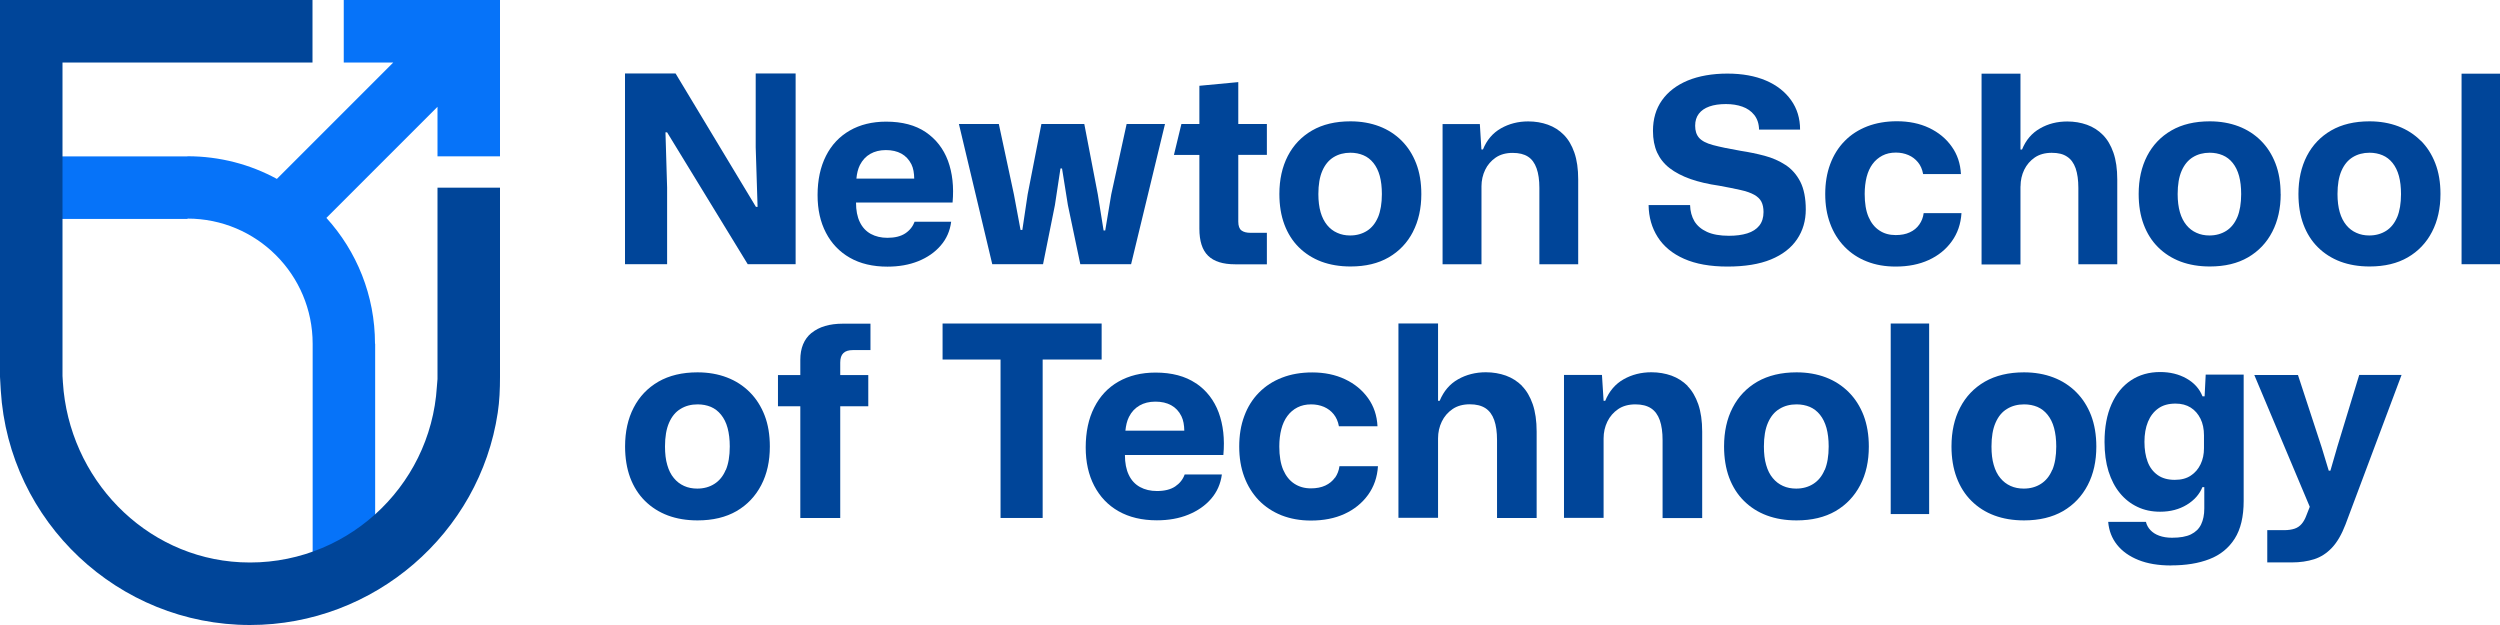
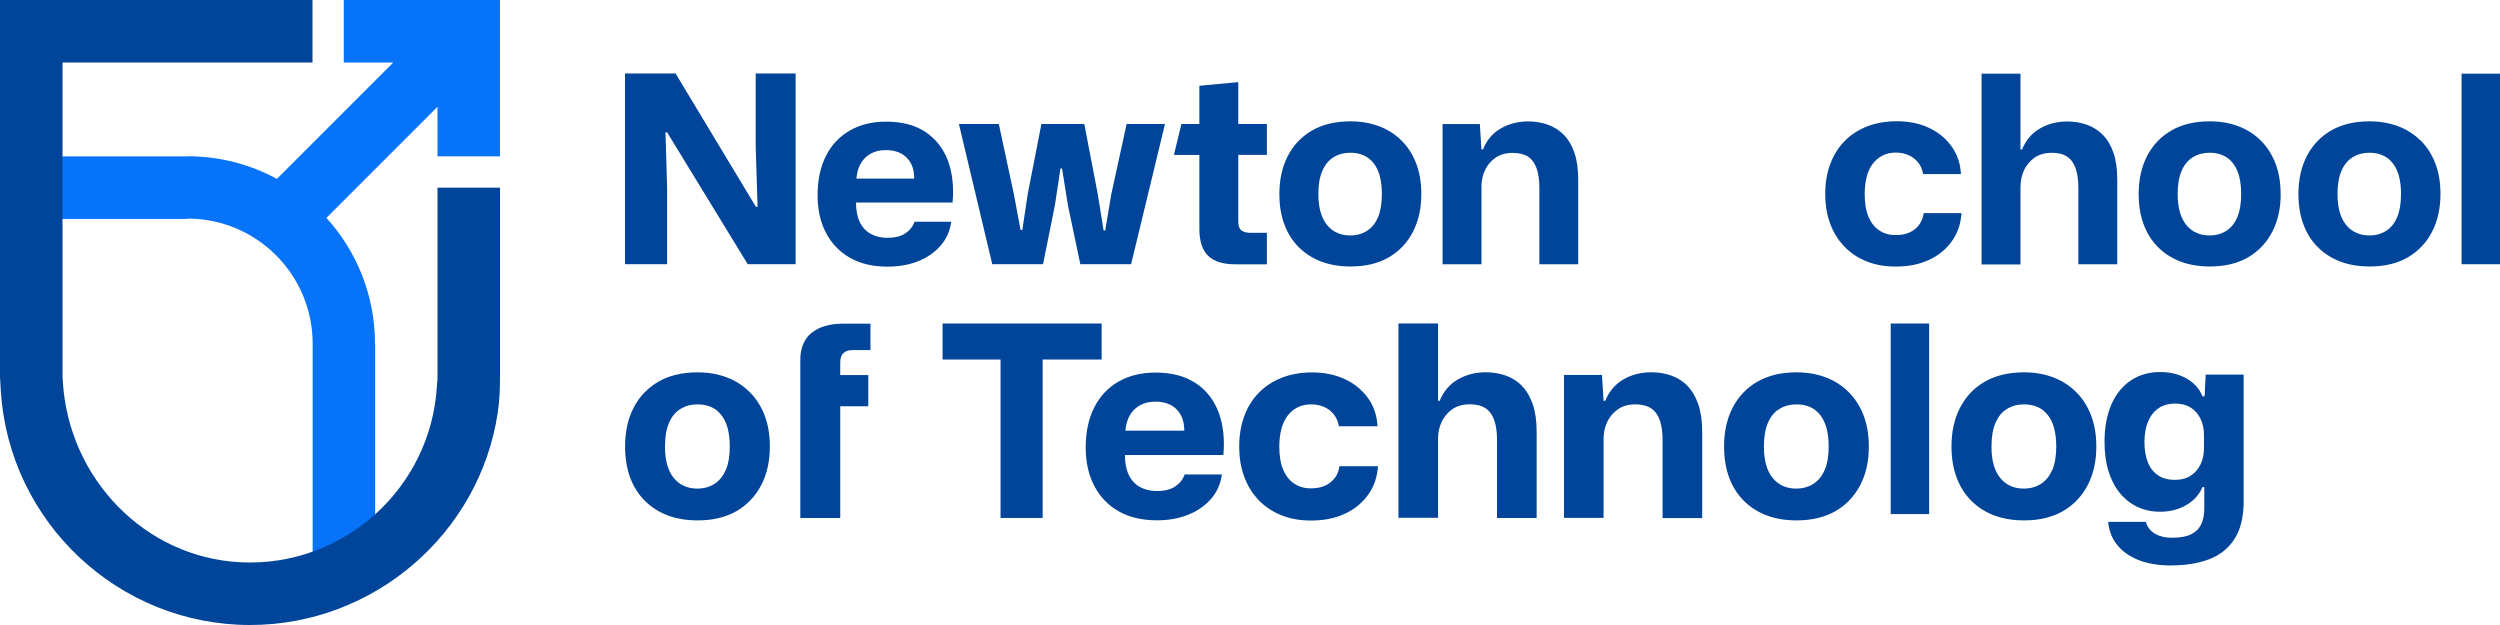
<svg xmlns="http://www.w3.org/2000/svg" width="240" height="60" viewBox="0 0 240 60" fill="none">
  <g clip-path="url(#clip0_335_440)">
    <path d="M64.043 18.008L63.885 12.705H64.043L71.782 25.365H76.38V7.05H72.547V14.137L72.728 19.86H72.57L64.853 7.05H60V25.365H64.043V18.008Z" fill="#004599" />
    <path d="M87.81 21.27C87.637 21.735 87.337 22.117 86.91 22.402C86.475 22.688 85.905 22.83 85.192 22.83C84.585 22.83 84.052 22.703 83.595 22.455C83.137 22.2 82.785 21.825 82.545 21.323C82.297 20.82 82.177 20.19 82.177 19.44H91.447C91.582 17.933 91.432 16.598 91.005 15.435C90.57 14.273 89.857 13.357 88.867 12.682C87.877 12.015 86.61 11.678 85.072 11.678C83.737 11.678 82.567 11.963 81.577 12.533C80.587 13.102 79.822 13.912 79.29 14.97C78.757 16.027 78.487 17.28 78.487 18.735C78.487 20.108 78.75 21.308 79.29 22.343C79.822 23.37 80.587 24.172 81.585 24.742C82.582 25.312 83.79 25.598 85.192 25.598C86.295 25.598 87.277 25.425 88.155 25.073C89.025 24.72 89.745 24.225 90.3 23.58C90.862 22.935 91.2 22.17 91.312 21.285H87.81V21.27ZM83.542 14.775C83.962 14.535 84.465 14.408 85.042 14.408C85.62 14.408 86.115 14.52 86.527 14.745C86.94 14.97 87.262 15.315 87.495 15.773C87.682 16.148 87.757 16.62 87.765 17.145H82.215C82.26 16.657 82.365 16.215 82.552 15.84C82.792 15.375 83.122 15.015 83.542 14.775Z" fill="#004599" />
    <path d="M100.132 25.365L101.272 19.688L101.805 16.17H101.955L102.517 19.688L103.71 25.365H108.585L111.84 11.902H108.157L106.68 18.66L106.102 22.125H105.945L105.39 18.66L104.092 11.902H99.975L98.655 18.66L98.145 22.073H97.972L97.335 18.66L95.887 11.902H92.055L95.257 25.365H100.132Z" fill="#004599" />
    <path d="M135.638 22.26C136.178 21.218 136.448 20.003 136.448 18.63C136.448 17.527 136.283 16.545 135.953 15.69C135.623 14.835 135.158 14.107 134.558 13.508C133.958 12.908 133.238 12.443 132.413 12.127C131.58 11.812 130.658 11.648 129.645 11.648C128.205 11.648 126.975 11.94 125.963 12.525C124.95 13.11 124.17 13.928 123.63 14.97C123.09 16.02 122.82 17.235 122.82 18.622C122.82 19.71 122.978 20.685 123.3 21.547C123.623 22.41 124.088 23.145 124.695 23.745C125.303 24.345 126.023 24.802 126.855 25.117C127.688 25.425 128.618 25.582 129.653 25.582C131.093 25.582 132.315 25.29 133.32 24.705C134.325 24.12 135.105 23.302 135.645 22.253M132.293 20.843C132.045 21.427 131.693 21.87 131.228 22.163C130.763 22.455 130.223 22.605 129.615 22.605C129.158 22.605 128.745 22.523 128.37 22.35C127.995 22.185 127.673 21.938 127.403 21.608C127.133 21.277 126.923 20.872 126.78 20.378C126.638 19.883 126.563 19.297 126.563 18.63C126.563 17.723 126.69 16.98 126.945 16.395C127.2 15.81 127.56 15.375 128.025 15.09C128.49 14.805 129.03 14.662 129.638 14.662C130.095 14.662 130.508 14.745 130.883 14.902C131.258 15.06 131.58 15.307 131.85 15.645C132.12 15.982 132.323 16.395 132.458 16.89C132.593 17.385 132.66 17.97 132.66 18.637C132.66 19.523 132.533 20.265 132.293 20.85" fill="#004599" />
    <path d="M151.507 25.365V17.227C151.507 16.223 151.387 15.367 151.14 14.655C150.892 13.943 150.555 13.373 150.12 12.938C149.692 12.502 149.182 12.18 148.597 11.97C148.012 11.76 147.382 11.655 146.707 11.655C145.74 11.655 144.87 11.88 144.09 12.322C143.31 12.765 142.732 13.44 142.365 14.348H142.215L142.065 11.91H138.487V25.372H142.222V17.887C142.222 17.317 142.342 16.793 142.575 16.305C142.807 15.818 143.152 15.428 143.587 15.127C144.03 14.828 144.57 14.678 145.215 14.678C145.822 14.678 146.317 14.797 146.685 15.037C147.06 15.277 147.33 15.652 147.51 16.155C147.69 16.657 147.78 17.288 147.78 18.038V25.372H151.515L151.507 25.365Z" fill="#004599" />
-     <path d="M167.738 22.403C167.235 22.56 166.65 22.635 165.983 22.635C165.113 22.635 164.408 22.508 163.868 22.26C163.328 22.013 162.923 21.668 162.66 21.233C162.405 20.798 162.263 20.28 162.248 19.688H158.265C158.28 20.843 158.573 21.87 159.143 22.763C159.713 23.655 160.553 24.353 161.678 24.848C162.795 25.343 164.183 25.59 165.84 25.59C167.498 25.59 168.9 25.365 170.01 24.908C171.12 24.45 171.953 23.805 172.515 22.973C173.078 22.14 173.355 21.188 173.355 20.108C173.355 19.028 173.175 18.128 172.83 17.445C172.478 16.763 172.005 16.223 171.405 15.833C170.805 15.443 170.138 15.15 169.403 14.955C168.668 14.76 167.91 14.603 167.123 14.483C165.99 14.288 165.098 14.1 164.453 13.928C163.808 13.755 163.365 13.523 163.11 13.23C162.855 12.938 162.735 12.555 162.735 12.075C162.735 11.595 162.855 11.228 163.088 10.92C163.32 10.613 163.658 10.38 164.1 10.223C164.543 10.065 165.075 9.99 165.69 9.99C166.275 9.99 166.8 10.073 167.265 10.238C167.73 10.403 168.113 10.665 168.405 11.033C168.698 11.4 168.855 11.865 168.87 12.443H172.808C172.808 11.37 172.523 10.425 171.945 9.615C171.368 8.805 170.565 8.175 169.53 7.733C168.495 7.29 167.258 7.065 165.825 7.065C164.393 7.065 163.088 7.29 162.015 7.733C160.943 8.183 160.125 8.813 159.548 9.63C158.97 10.448 158.685 11.423 158.685 12.57C158.685 13.365 158.82 14.055 159.083 14.64C159.353 15.225 159.75 15.728 160.283 16.14C160.815 16.553 161.483 16.898 162.27 17.183C163.065 17.46 163.988 17.678 165.038 17.828C165.855 17.978 166.538 18.113 167.093 18.24C167.648 18.36 168.083 18.518 168.405 18.698C168.728 18.878 168.96 19.103 169.095 19.365C169.23 19.628 169.298 19.958 169.298 20.355C169.298 20.888 169.163 21.315 168.893 21.66C168.623 21.998 168.24 22.245 167.738 22.403Z" fill="#004599" />
    <path d="M177.075 23.685C177.675 24.308 178.395 24.78 179.22 25.102C180.052 25.433 180.975 25.59 181.987 25.59C183.187 25.59 184.245 25.38 185.16 24.96C186.075 24.54 186.81 23.948 187.365 23.175C187.927 22.402 188.235 21.503 188.302 20.46H184.672C184.62 20.865 184.485 21.225 184.252 21.555C184.027 21.878 183.72 22.133 183.337 22.305C182.955 22.485 182.505 22.567 181.98 22.567C181.387 22.567 180.862 22.425 180.42 22.125C179.97 21.832 179.625 21.398 179.377 20.82C179.13 20.242 179.01 19.508 179.01 18.622C179.01 18.023 179.077 17.475 179.197 16.988C179.325 16.5 179.512 16.087 179.767 15.742C180.022 15.398 180.337 15.135 180.705 14.94C181.08 14.745 181.507 14.648 182.002 14.648C182.445 14.648 182.842 14.73 183.21 14.887C183.577 15.045 183.877 15.277 184.125 15.578C184.372 15.877 184.537 16.253 184.62 16.71H188.25C188.197 15.705 187.905 14.82 187.357 14.062C186.817 13.297 186.09 12.705 185.19 12.277C184.282 11.85 183.255 11.64 182.107 11.64C181.057 11.64 180.112 11.805 179.265 12.127C178.417 12.457 177.69 12.922 177.09 13.537C176.49 14.145 176.025 14.887 175.702 15.75C175.38 16.613 175.222 17.573 175.222 18.63C175.222 19.688 175.38 20.617 175.695 21.465C176.01 22.32 176.467 23.055 177.067 23.677" fill="#004599" />
    <path d="M193.972 17.88C193.972 17.31 194.092 16.785 194.325 16.297C194.565 15.81 194.902 15.42 195.337 15.12C195.78 14.82 196.32 14.67 196.965 14.67C197.61 14.67 198.067 14.79 198.435 15.037C198.81 15.277 199.08 15.652 199.26 16.155C199.432 16.657 199.522 17.288 199.522 18.038V25.372H203.257V17.235C203.257 16.23 203.137 15.375 202.89 14.662C202.642 13.95 202.305 13.38 201.87 12.945C201.442 12.51 200.932 12.188 200.347 11.977C199.762 11.768 199.132 11.662 198.457 11.662C197.49 11.662 196.62 11.88 195.84 12.33C195.06 12.773 194.482 13.447 194.115 14.355H193.965V7.073H190.23V25.387H193.965V17.902L193.972 17.88Z" fill="#004599" />
    <path d="M218.94 18.63C218.94 17.527 218.775 16.545 218.445 15.69C218.115 14.835 217.65 14.107 217.05 13.508C216.45 12.908 215.73 12.443 214.905 12.127C214.073 11.812 213.15 11.648 212.138 11.648C210.698 11.648 209.468 11.94 208.455 12.525C207.443 13.11 206.662 13.928 206.122 14.97C205.582 16.02 205.312 17.235 205.312 18.622C205.312 19.71 205.47 20.685 205.793 21.547C206.115 22.41 206.58 23.145 207.188 23.745C207.795 24.345 208.515 24.802 209.348 25.117C210.18 25.425 211.11 25.582 212.145 25.582C213.585 25.582 214.807 25.29 215.812 24.705C216.818 24.12 217.598 23.302 218.138 22.253C218.678 21.21 218.947 19.995 218.947 18.622M214.785 20.843C214.538 21.427 214.185 21.87 213.72 22.163C213.255 22.455 212.715 22.605 212.107 22.605C211.65 22.605 211.237 22.523 210.862 22.35C210.487 22.185 210.165 21.938 209.895 21.608C209.625 21.277 209.415 20.872 209.272 20.378C209.13 19.883 209.055 19.297 209.055 18.63C209.055 17.723 209.182 16.98 209.438 16.395C209.693 15.81 210.053 15.375 210.518 15.09C210.983 14.805 211.522 14.662 212.13 14.662C212.587 14.662 213 14.745 213.375 14.902C213.75 15.06 214.073 15.307 214.343 15.645C214.613 15.982 214.815 16.395 214.95 16.89C215.085 17.385 215.152 17.97 215.152 18.637C215.152 19.523 215.025 20.265 214.785 20.85" fill="#004599" />
    <path d="M232.387 13.508C231.787 12.908 231.067 12.443 230.242 12.127C229.41 11.812 228.487 11.648 227.475 11.648C226.035 11.648 224.805 11.94 223.792 12.525C222.78 13.11 222 13.928 221.46 14.97C220.92 16.02 220.65 17.235 220.65 18.622C220.65 19.71 220.807 20.685 221.13 21.547C221.452 22.41 221.917 23.145 222.525 23.745C223.132 24.345 223.852 24.802 224.685 25.117C225.517 25.425 226.447 25.582 227.482 25.582C228.922 25.582 230.145 25.29 231.15 24.705C232.155 24.12 232.935 23.302 233.475 22.253C234.015 21.21 234.285 19.995 234.285 18.622C234.285 17.52 234.12 16.538 233.79 15.682C233.46 14.828 232.995 14.1 232.395 13.5M230.13 20.843C229.882 21.427 229.53 21.87 229.065 22.163C228.6 22.455 228.06 22.605 227.452 22.605C226.995 22.605 226.582 22.523 226.207 22.35C225.832 22.185 225.51 21.938 225.24 21.608C224.97 21.277 224.76 20.872 224.617 20.378C224.475 19.883 224.4 19.297 224.4 18.63C224.4 17.723 224.527 16.98 224.782 16.395C225.037 15.81 225.397 15.375 225.862 15.09C226.327 14.805 226.867 14.662 227.475 14.662C227.932 14.662 228.345 14.745 228.72 14.902C229.095 15.06 229.417 15.307 229.687 15.645C229.957 15.982 230.16 16.395 230.295 16.89C230.43 17.385 230.497 17.97 230.497 18.637C230.497 19.523 230.37 20.265 230.13 20.85" fill="#004599" />
    <path d="M71.97 37.642C71.355 37.028 70.628 36.555 69.78 36.233C68.933 35.91 67.995 35.745 66.96 35.745C65.49 35.745 64.245 36.045 63.21 36.638C62.175 37.237 61.38 38.07 60.833 39.135C60.278 40.2 60.008 41.445 60.008 42.862C60.008 43.972 60.173 44.97 60.495 45.847C60.825 46.725 61.298 47.475 61.92 48.09C62.543 48.705 63.278 49.17 64.118 49.485C64.965 49.8 65.91 49.958 66.968 49.958C68.438 49.958 69.683 49.657 70.71 49.065C71.738 48.465 72.525 47.633 73.08 46.568C73.635 45.502 73.905 44.273 73.905 42.87C73.905 41.745 73.74 40.748 73.403 39.877C73.065 39.008 72.593 38.265 71.978 37.65M69.668 45.112C69.42 45.712 69.053 46.155 68.58 46.455C68.108 46.755 67.56 46.905 66.938 46.905C66.473 46.905 66.045 46.822 65.67 46.65C65.288 46.477 64.965 46.23 64.688 45.892C64.41 45.562 64.2 45.142 64.058 44.64C63.908 44.138 63.84 43.545 63.84 42.862C63.84 41.94 63.968 41.182 64.23 40.583C64.493 39.983 64.853 39.54 65.333 39.255C65.805 38.962 66.353 38.82 66.975 38.82C67.44 38.82 67.86 38.903 68.243 39.06C68.625 39.225 68.948 39.472 69.225 39.818C69.503 40.163 69.713 40.583 69.848 41.085C69.983 41.587 70.058 42.18 70.058 42.862C70.058 43.77 69.93 44.52 69.683 45.112" fill="#004599" />
-     <path d="M77.903 31.957C77.183 32.557 76.83 33.42 76.83 34.545V36.008H74.685V39H76.83V49.725H80.663V39H83.355V36.008H80.663V34.807C80.663 34.395 80.76 34.095 80.963 33.9C81.158 33.705 81.465 33.608 81.885 33.608H83.565V31.073H80.925C79.635 31.073 78.63 31.372 77.91 31.965" fill="#004599" />
+     <path d="M77.903 31.957C77.183 32.557 76.83 33.42 76.83 34.545V36.008V39H76.83V49.725H80.663V39H83.355V36.008H80.663V34.807C80.663 34.395 80.76 34.095 80.963 33.9C81.158 33.705 81.465 33.608 81.885 33.608H83.565V31.073H80.925C79.635 31.073 78.63 31.372 77.91 31.965" fill="#004599" />
    <path d="M105.757 34.515V31.058H90.487V34.515H96.052V49.725H100.095V34.515H105.757Z" fill="#004599" />
    <path d="M114.803 36.795C113.79 36.112 112.5 35.767 110.933 35.767C109.568 35.767 108.383 36.06 107.37 36.638C106.358 37.215 105.585 38.047 105.045 39.12C104.498 40.193 104.228 41.475 104.228 42.96C104.228 44.362 104.498 45.585 105.045 46.635C105.593 47.685 106.365 48.502 107.385 49.08C108.405 49.657 109.628 49.95 111.06 49.95C112.185 49.95 113.19 49.77 114.075 49.41C114.96 49.05 115.695 48.547 116.265 47.888C116.835 47.227 117.18 46.447 117.3 45.547H113.73C113.558 46.028 113.25 46.41 112.815 46.703C112.373 46.995 111.795 47.138 111.068 47.138C110.445 47.138 109.905 47.01 109.44 46.755C108.975 46.5 108.615 46.117 108.368 45.6C108.12 45.09 107.993 44.445 107.993 43.68H117.443C117.585 42.142 117.428 40.785 116.993 39.6C116.55 38.415 115.823 37.477 114.818 36.795M109.388 38.932C109.815 38.685 110.325 38.557 110.918 38.557C111.51 38.557 112.005 38.67 112.433 38.903C112.853 39.135 113.183 39.48 113.415 39.953C113.603 40.335 113.685 40.815 113.693 41.347H108.038C108.09 40.852 108.188 40.403 108.383 40.02C108.623 39.54 108.96 39.18 109.395 38.932" fill="#004599" />
    <path d="M128.16 45.848C127.928 46.178 127.613 46.433 127.23 46.613C126.84 46.793 126.383 46.883 125.843 46.883C125.235 46.883 124.71 46.733 124.253 46.433C123.795 46.133 123.443 45.69 123.188 45.105C122.94 44.52 122.813 43.77 122.813 42.863C122.813 42.248 122.88 41.693 123.008 41.198C123.135 40.703 123.33 40.283 123.593 39.93C123.855 39.578 124.17 39.308 124.553 39.113C124.935 38.918 125.37 38.82 125.873 38.82C126.323 38.82 126.728 38.903 127.103 39.06C127.478 39.225 127.785 39.458 128.033 39.765C128.28 40.073 128.453 40.455 128.535 40.92H132.24C132.188 39.893 131.888 38.993 131.333 38.22C130.778 37.448 130.043 36.84 129.12 36.405C128.198 35.97 127.148 35.753 125.978 35.753C124.905 35.753 123.938 35.918 123.075 36.255C122.213 36.585 121.478 37.065 120.863 37.688C120.248 38.31 119.775 39.06 119.453 39.938C119.123 40.815 118.965 41.798 118.965 42.87C118.965 43.943 119.123 44.895 119.445 45.765C119.768 46.635 120.233 47.385 120.84 48.023C121.455 48.653 122.183 49.133 123.023 49.47C123.87 49.8 124.808 49.973 125.843 49.973C127.065 49.973 128.145 49.763 129.075 49.335C130.005 48.908 130.755 48.3 131.325 47.52C131.895 46.733 132.218 45.818 132.285 44.753H128.588C128.535 45.165 128.393 45.533 128.16 45.87" fill="#004599" />
    <path d="M146.123 37.05C145.68 36.608 145.162 36.278 144.57 36.06C143.977 35.85 143.333 35.737 142.643 35.737C141.66 35.737 140.768 35.962 139.973 36.413C139.178 36.862 138.592 37.553 138.21 38.475H138.053V31.05H134.25V49.71H138.053V42.083C138.053 41.505 138.173 40.965 138.413 40.47C138.653 39.975 138.997 39.578 139.447 39.27C139.897 38.962 140.452 38.812 141.105 38.812C141.727 38.812 142.222 38.94 142.605 39.188C142.98 39.435 143.265 39.818 143.445 40.328C143.625 40.837 143.715 41.483 143.715 42.248V49.725H147.518V41.43C147.518 40.403 147.39 39.532 147.143 38.805C146.888 38.078 146.55 37.5 146.107 37.05" fill="#004599" />
    <path d="M162.015 37.05C161.573 36.608 161.055 36.278 160.463 36.06C159.87 35.85 159.225 35.737 158.535 35.737C157.553 35.737 156.66 35.962 155.865 36.413C155.07 36.862 154.485 37.553 154.103 38.475H153.945L153.788 35.992H150.143V49.718H153.945V42.09C153.945 41.513 154.065 40.972 154.305 40.477C154.545 39.983 154.89 39.585 155.34 39.278C155.79 38.97 156.345 38.82 156.998 38.82C157.62 38.82 158.115 38.947 158.498 39.195C158.873 39.443 159.158 39.825 159.338 40.335C159.518 40.845 159.608 41.49 159.608 42.255V49.733H163.41V41.438C163.41 40.41 163.283 39.54 163.035 38.812C162.78 38.085 162.443 37.508 162 37.057" fill="#004599" />
    <path d="M177.473 37.642C176.858 37.028 176.13 36.555 175.29 36.233C174.443 35.91 173.505 35.745 172.47 35.745C171 35.745 169.755 36.045 168.713 36.638C167.678 37.237 166.883 38.07 166.335 39.135C165.78 40.2 165.51 41.445 165.51 42.862C165.51 43.972 165.675 44.97 165.998 45.847C166.328 46.725 166.8 47.475 167.423 48.09C168.045 48.705 168.773 49.17 169.62 49.485C170.468 49.8 171.413 49.958 172.47 49.958C173.94 49.958 175.185 49.657 176.213 49.065C177.24 48.465 178.028 47.633 178.583 46.568C179.138 45.502 179.408 44.273 179.408 42.87C179.408 41.745 179.235 40.748 178.905 39.877C178.568 39.008 178.095 38.265 177.48 37.65M175.163 45.112C174.915 45.712 174.548 46.155 174.075 46.455C173.603 46.755 173.055 46.905 172.433 46.905C171.968 46.905 171.54 46.822 171.165 46.65C170.783 46.477 170.46 46.23 170.183 45.892C169.905 45.562 169.695 45.142 169.553 44.64C169.403 44.138 169.335 43.545 169.335 42.862C169.335 41.94 169.463 41.182 169.725 40.583C169.988 39.983 170.348 39.54 170.828 39.255C171.3 38.962 171.848 38.82 172.47 38.82C172.935 38.82 173.355 38.903 173.738 39.06C174.12 39.225 174.443 39.472 174.72 39.818C174.998 40.163 175.2 40.583 175.343 41.085C175.478 41.587 175.553 42.18 175.553 42.862C175.553 43.77 175.425 44.52 175.178 45.112" fill="#004599" />
    <path d="M199.313 37.642C198.698 37.028 197.97 36.555 197.123 36.233C196.275 35.91 195.338 35.745 194.303 35.745C192.833 35.745 191.588 36.045 190.545 36.638C189.51 37.237 188.715 38.07 188.168 39.135C187.613 40.2 187.343 41.445 187.343 42.862C187.343 43.972 187.508 44.97 187.838 45.847C188.168 46.725 188.64 47.475 189.263 48.09C189.885 48.705 190.613 49.17 191.46 49.485C192.308 49.8 193.253 49.958 194.31 49.958C195.773 49.958 197.025 49.657 198.053 49.065C199.08 48.465 199.868 47.633 200.423 46.568C200.978 45.502 201.248 44.273 201.248 42.87C201.248 41.745 201.075 40.748 200.745 39.877C200.408 39.008 199.935 38.265 199.32 37.65M197.01 45.112C196.763 45.712 196.395 46.155 195.923 46.455C195.45 46.755 194.903 46.905 194.28 46.905C193.815 46.905 193.388 46.822 193.013 46.65C192.63 46.477 192.308 46.23 192.03 45.892C191.753 45.562 191.543 45.142 191.4 44.64C191.25 44.138 191.183 43.545 191.183 42.862C191.183 41.94 191.31 41.182 191.573 40.583C191.835 39.983 192.195 39.54 192.675 39.255C193.148 38.962 193.695 38.82 194.318 38.82C194.783 38.82 195.203 38.903 195.585 39.06C195.968 39.225 196.29 39.472 196.568 39.818C196.845 40.163 197.055 40.583 197.19 41.085C197.325 41.587 197.4 42.18 197.4 42.862C197.4 43.77 197.273 44.52 197.025 45.112" fill="#004599" />
-     <path d="M224.363 42.96L223.718 45.187H223.56L222.885 42.96L220.605 36H216.413L221.738 48.652L221.408 49.492C221.288 49.815 221.138 50.085 220.958 50.295C220.778 50.505 220.553 50.662 220.283 50.752C220.013 50.842 219.683 50.895 219.285 50.895H217.658V53.992H220.013C220.808 53.992 221.52 53.887 222.158 53.685C222.795 53.482 223.365 53.115 223.868 52.582C224.37 52.05 224.798 51.307 225.165 50.355L230.55 35.992H226.485L224.363 42.952V42.96Z" fill="#004599" />
    <path d="M121.62 22.35H120.045C119.67 22.35 119.385 22.275 119.183 22.125C118.98 21.975 118.875 21.69 118.875 21.27V14.865H121.62V11.903H118.875V7.883L115.14 8.235V11.903H113.415L112.703 14.85V14.873H115.14V21.953C115.14 23.145 115.418 24.008 115.98 24.555C116.543 25.103 117.405 25.373 118.575 25.373H121.62V22.358V22.35Z" fill="#004599" />
    <path d="M240 7.073H236.31V25.365H240V7.073Z" fill="#004599" />
    <path d="M185.198 31.058H181.508V49.35H185.198V31.058Z" fill="#004599" />
    <path d="M208.425 54.285C207.21 54.285 206.167 54.112 205.29 53.76C204.412 53.407 203.73 52.92 203.235 52.297C202.74 51.675 202.455 50.94 202.387 50.1H206.01C206.077 50.392 206.22 50.655 206.437 50.888C206.655 51.12 206.932 51.3 207.285 51.428C207.637 51.555 208.042 51.623 208.507 51.623C209.28 51.623 209.887 51.517 210.33 51.3C210.772 51.083 211.102 50.767 211.305 50.347C211.507 49.928 211.612 49.417 211.612 48.818V46.763H211.432C211.155 47.445 210.66 48.015 209.932 48.458C209.205 48.9 208.35 49.125 207.375 49.125C206.572 49.125 205.845 48.975 205.192 48.66C204.54 48.352 203.977 47.91 203.512 47.34C203.04 46.77 202.68 46.072 202.417 45.248C202.162 44.43 202.035 43.485 202.035 42.42C202.035 41.017 202.26 39.81 202.702 38.812C203.145 37.807 203.775 37.042 204.577 36.51C205.38 35.977 206.317 35.715 207.375 35.715C208.32 35.715 209.16 35.917 209.895 36.33C210.63 36.742 211.147 37.312 211.44 38.047H211.642L211.747 35.962H215.392V48.09C215.392 49.597 215.107 50.805 214.53 51.712C213.952 52.62 213.15 53.273 212.1 53.678C211.057 54.083 209.835 54.278 208.425 54.278M208.785 46.065C209.4 46.065 209.917 45.93 210.322 45.653C210.735 45.383 211.042 45.015 211.26 44.557C211.477 44.108 211.582 43.597 211.582 43.028V41.797C211.582 41.182 211.47 40.642 211.245 40.193C211.02 39.742 210.712 39.383 210.307 39.127C209.902 38.873 209.422 38.745 208.852 38.745C208.185 38.745 207.63 38.895 207.195 39.21C206.76 39.517 206.43 39.945 206.205 40.492C205.98 41.04 205.867 41.685 205.867 42.42C205.867 43.155 205.972 43.792 206.175 44.333C206.377 44.873 206.7 45.292 207.127 45.6C207.555 45.907 208.102 46.065 208.77 46.065" fill="#004599" />
    <path d="M33 0V6H37.755L26.58 17.175C24.03 15.787 21.105 15 17.992 15V15.015H2.985V21.015H18V20.985C24.637 20.985 30.015 26.363 30.015 33V54.405H36.015V33H36C36 28.35 34.237 24.113 31.335 20.918L42 10.252V15.008H48V0H33Z" fill="#0673F9" />
    <path d="M42 36.39L41.94 37.117C41.34 46.89 32.962 54.472 23.085 53.977C13.867 53.513 6.607 45.907 6.037 36.697L6 36.09V6H30V0H0V36.18L0.075 37.485C0.848 50.108 11.363 60 24 60C35.94 60 46.05 51.18 47.782 39.63C47.955 38.498 48 37.35 48 36.21V18.015H42V36.39Z" fill="#004599" />
  </g>
  <defs>
    <clipPath id="clip0_335_440">
      <rect width="240" height="60" fill="white" />
    </clipPath>
  </defs>
</svg>